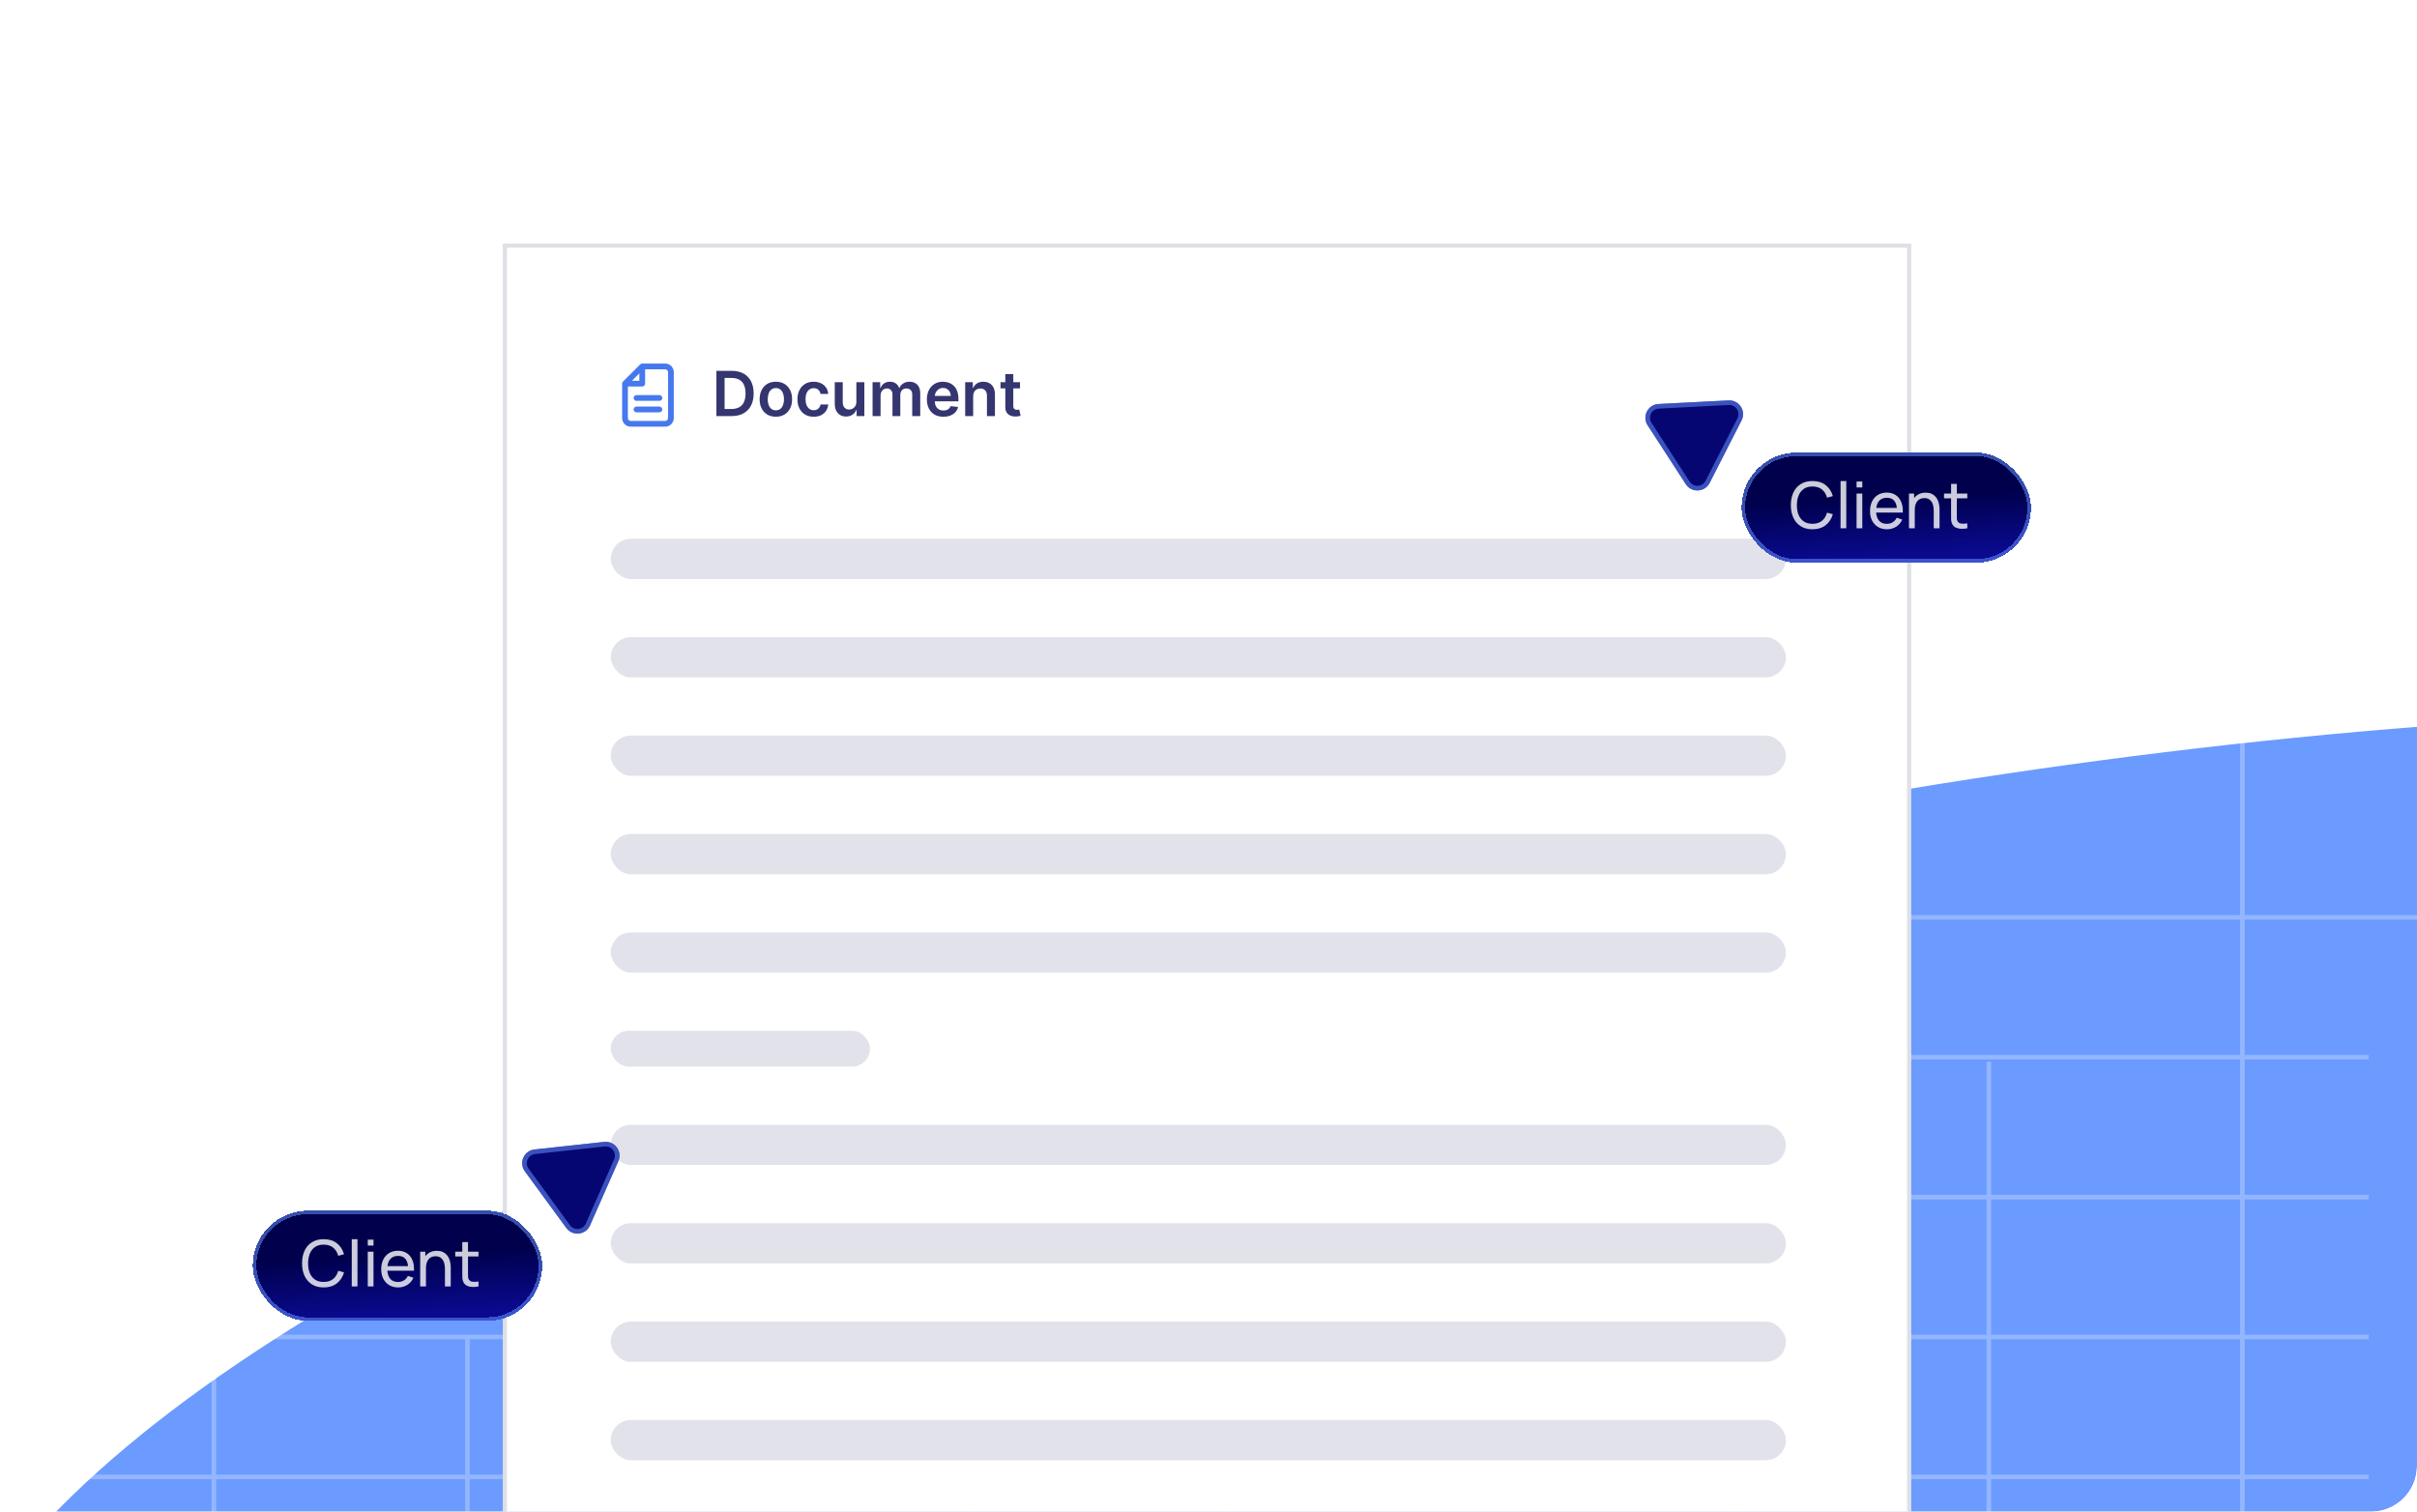
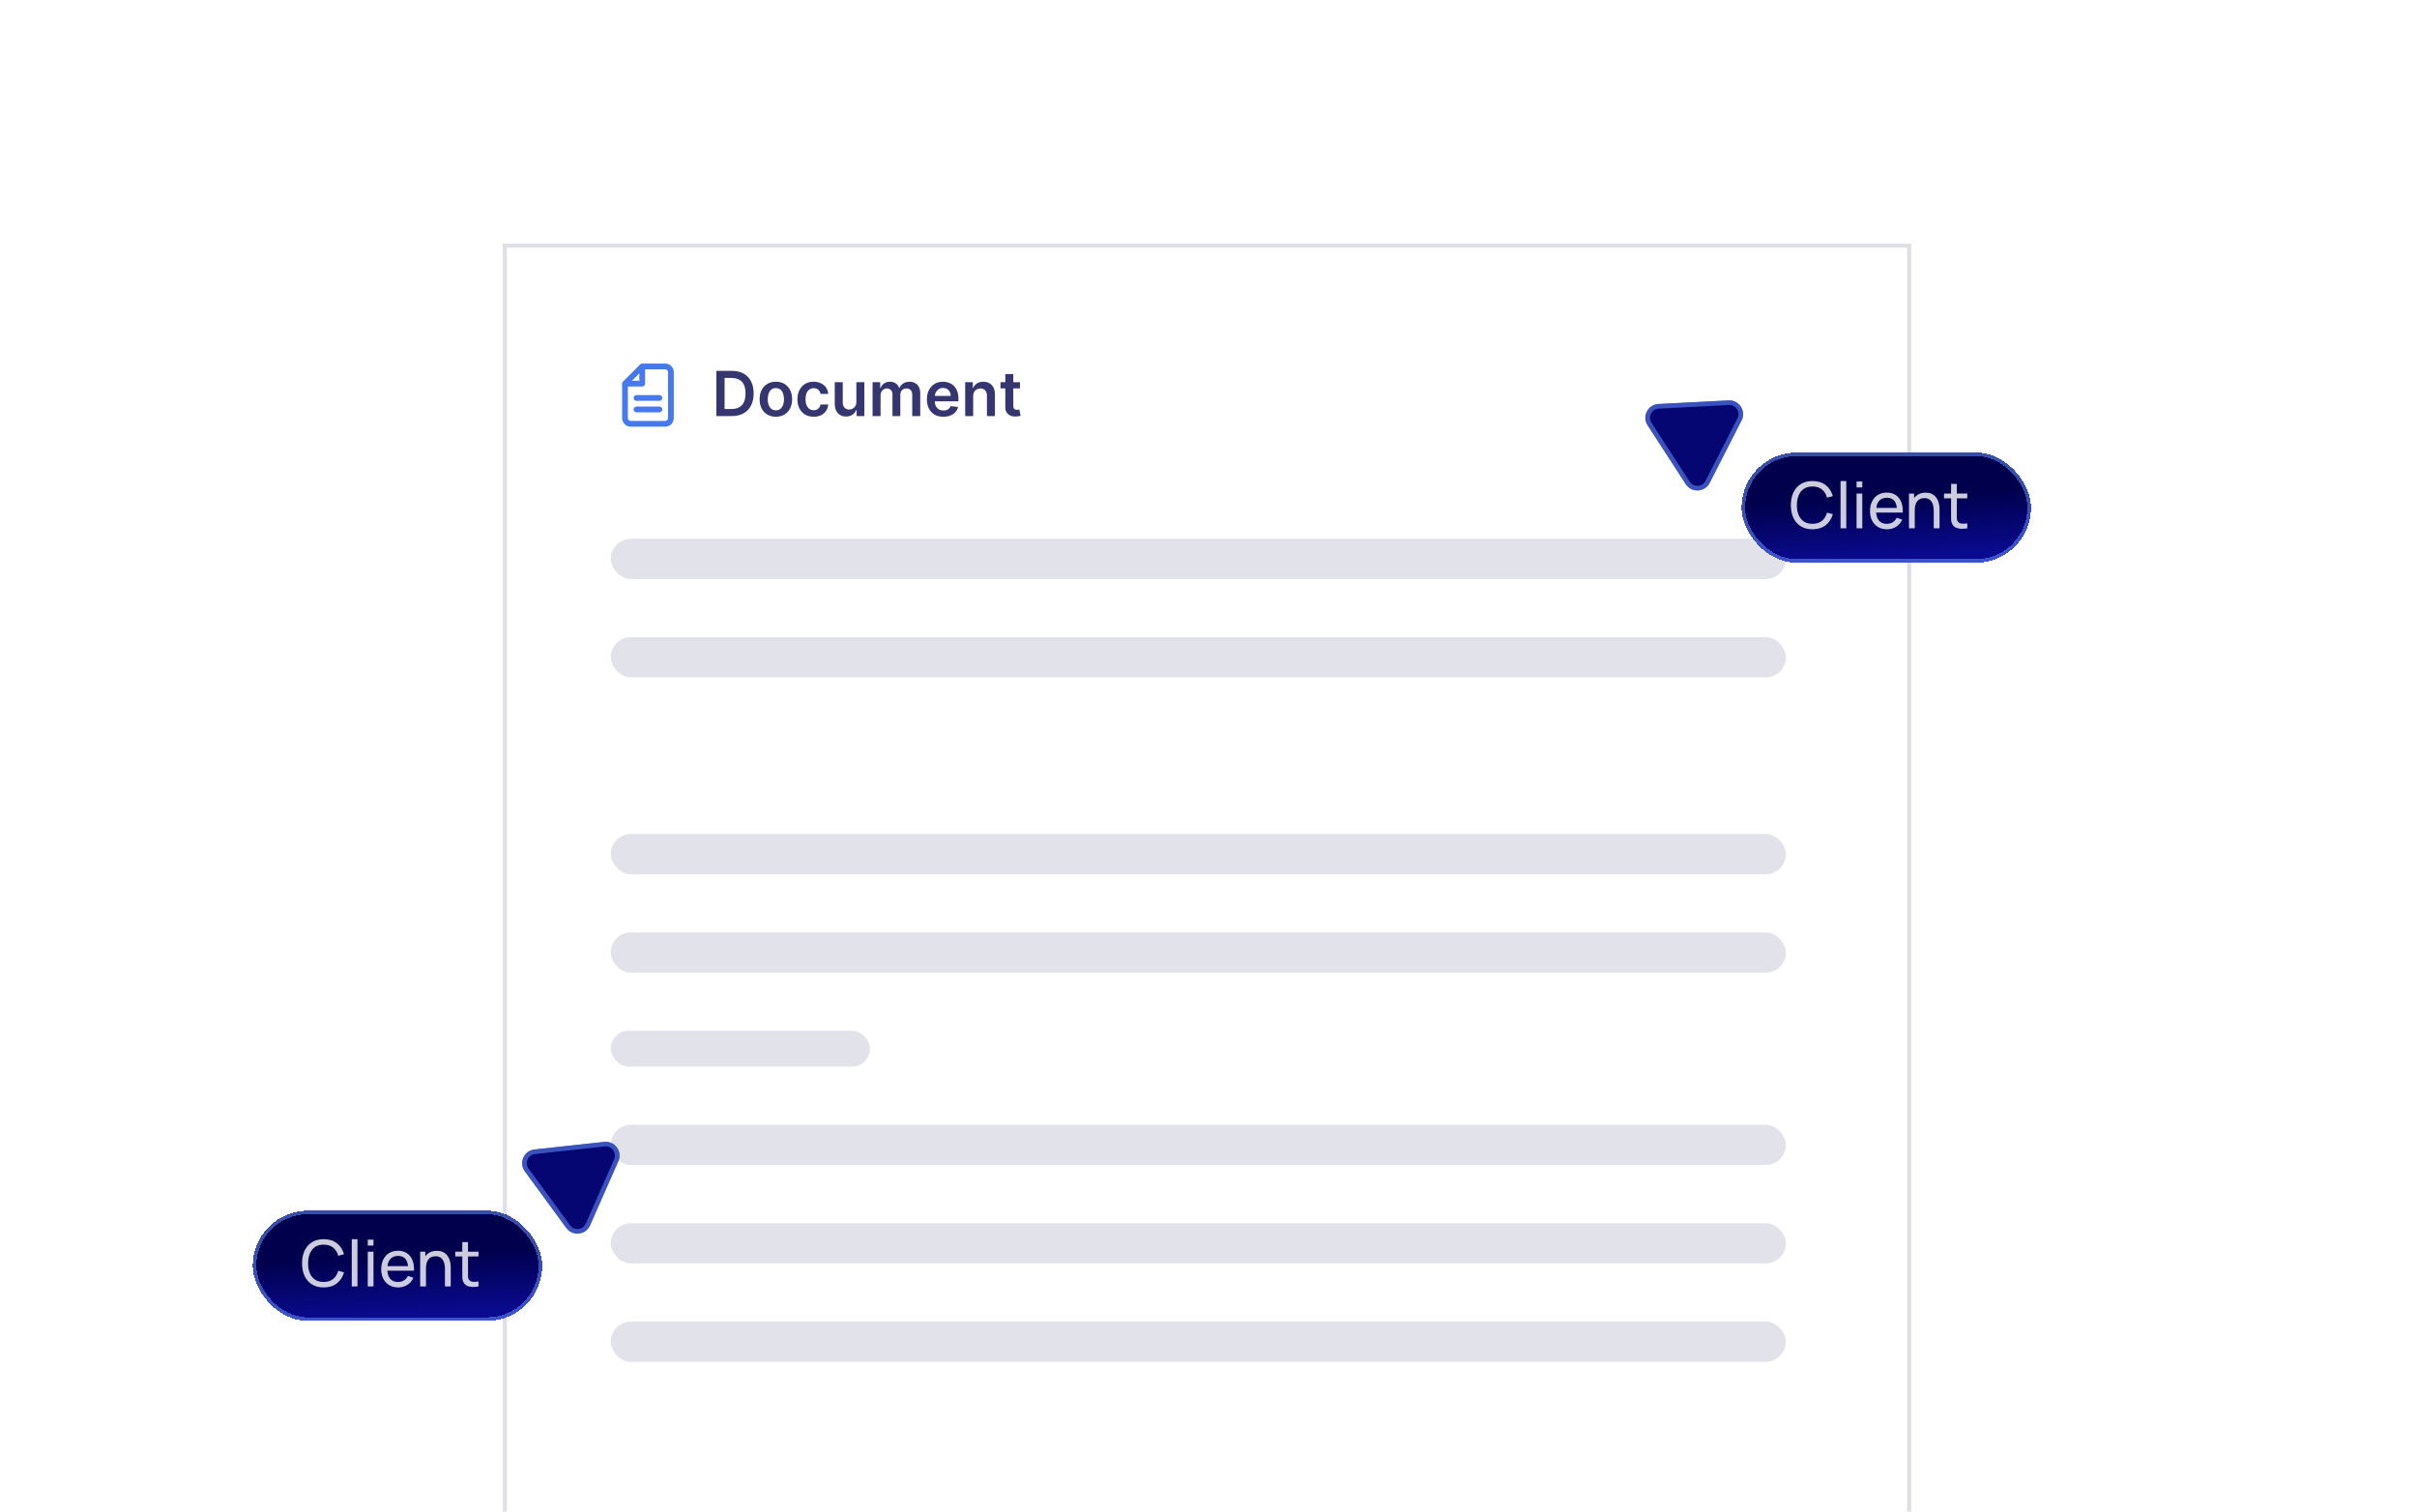
<svg xmlns="http://www.w3.org/2000/svg" width="526" height="329" viewBox="0 0 526 329" fill="none">
  <g clip-path="url(#clip0_378_2105)">
    <rect width="526" height="329" rx="10" fill="white" />
    <g filter="url(#filter0_f_378_2105)">
-       <ellipse cx="435.973" cy="152.391" rx="435.973" ry="152.391" transform="matrix(0.975 -0.224 0.57 0.821 -94.15 285.988)" fill="#0054FF" fill-opacity="0.58" />
-     </g>
+       </g>
    <g opacity="0.27">
      <line x1="18.393" y1="260.535" x2="515.501" y2="260.535" stroke="white" />
      <line x1="18.393" y1="230.09" x2="515.501" y2="230.09" stroke="white" />
      <line x1="-36.789" y1="199.645" x2="570.682" y2="199.645" stroke="white" />
      <line x1="18.393" y1="321.424" x2="515.501" y2="321.424" stroke="white" />
      <line x1="18.393" y1="290.979" x2="515.501" y2="290.979" stroke="white" />
      <line x1="-75.32" y1="153.977" x2="609.69" y2="153.977" stroke="white" />
-       <line x1="-75.32" y1="74.059" x2="609.69" y2="74.059" stroke="white" />
      <line x1="-75.32" y1="36.004" x2="609.69" y2="36.004" stroke="white" />
      <line x1="212.094" y1="413.258" x2="212.094" y2="291.003" stroke="white" />
      <line x1="377.637" y1="413.258" x2="377.637" y2="291.003" stroke="white" />
      <line x1="101.732" y1="413.258" x2="101.732" y2="291.003" stroke="white" />
      <line x1="46.551" y1="474.148" x2="46.551" y2="231.065" stroke="white" />
      <line x1="488" y1="516.961" x2="488" y2="154.001" stroke="white" />
      <line x1="267.275" y1="413.258" x2="267.275" y2="291.003" stroke="white" />
      <line x1="432.82" y1="474.148" x2="432.82" y2="231.065" stroke="white" />
    </g>
    <rect x="109.873" y="53.453" width="305.605" height="383.643" fill="white" stroke="#DEE0E6" stroke-width="0.906" />
    <rect x="132.92" y="117.252" width="255.739" height="8.762" rx="4.381" fill="#101059" fill-opacity="0.12" />
    <rect x="132.92" y="287.625" width="255.739" height="8.762" rx="4.381" fill="#101059" fill-opacity="0.12" />
    <rect x="132.92" y="181.51" width="255.739" height="8.762" rx="4.381" fill="#101059" fill-opacity="0.12" />
    <rect x="132.92" y="244.787" width="255.739" height="8.762" rx="4.381" fill="#101059" fill-opacity="0.12" />
    <rect x="132.92" y="138.666" width="255.739" height="8.762" rx="4.381" fill="#101059" fill-opacity="0.12" />
-     <rect x="132.92" y="309.035" width="255.739" height="8.762" rx="4.381" fill="#101059" fill-opacity="0.12" />
    <rect x="132.92" y="202.924" width="255.739" height="8.762" rx="4.381" fill="#101059" fill-opacity="0.12" />
    <rect x="132.92" y="266.205" width="255.739" height="8.762" rx="4.381" fill="#101059" fill-opacity="0.12" />
-     <rect x="132.92" y="160.086" width="255.739" height="8.762" rx="4.381" fill="#101059" fill-opacity="0.12" />
    <rect x="132.92" y="224.338" width="56.413" height="7.788" rx="3.894" fill="#101059" fill-opacity="0.12" />
    <path fill-rule="evenodd" clip-rule="evenodd" d="M139.323 79.302C139.44 79.185 139.599 79.119 139.764 79.119H144.761C145.795 79.119 146.634 79.958 146.634 80.993V90.985C146.634 92.02 145.795 92.859 144.761 92.859H137.266C136.231 92.859 135.393 92.02 135.393 90.985V83.491C135.393 83.325 135.458 83.166 135.575 83.049L139.323 79.302ZM144.761 80.368H140.389V83.491C140.389 83.836 140.109 84.115 139.764 84.115H136.642V90.985C136.642 91.33 136.921 91.61 137.266 91.61H144.761C145.106 91.61 145.385 91.33 145.385 90.985V80.993C145.385 80.648 145.106 80.368 144.761 80.368ZM137.525 82.866H139.14V81.251L137.525 82.866ZM137.891 86.614C137.891 86.269 138.17 85.989 138.515 85.989H143.512C143.856 85.989 144.136 86.269 144.136 86.614C144.136 86.959 143.856 87.238 143.512 87.238H138.515C138.17 87.238 137.891 86.959 137.891 86.614ZM137.891 89.112C137.891 88.767 138.17 88.487 138.515 88.487H143.512C143.856 88.487 144.136 88.767 144.136 89.112C144.136 89.457 143.856 89.736 143.512 89.736H138.515C138.17 89.736 137.891 89.457 137.891 89.112Z" fill="#4678EE" />
    <path d="M159.239 90.551H155.906V80.714H159.306C160.283 80.714 161.122 80.911 161.823 81.305C162.528 81.696 163.069 82.258 163.446 82.991C163.824 83.724 164.013 84.602 164.013 85.623C164.013 86.647 163.823 87.528 163.442 88.264C163.064 89.001 162.518 89.566 161.804 89.96C161.093 90.354 160.238 90.551 159.239 90.551ZM157.688 89.009H159.153C159.838 89.009 160.409 88.884 160.867 88.634C161.325 88.381 161.669 88.005 161.9 87.506C162.13 87.003 162.246 86.375 162.246 85.623C162.246 84.87 162.13 84.246 161.9 83.75C161.669 83.25 161.328 82.877 160.877 82.631C160.429 82.381 159.871 82.256 159.205 82.256H157.688V89.009ZM168.847 90.695C168.127 90.695 167.503 90.536 166.974 90.219C166.446 89.902 166.036 89.459 165.745 88.889C165.457 88.319 165.312 87.653 165.312 86.891C165.312 86.129 165.457 85.461 165.745 84.888C166.036 84.315 166.446 83.87 166.974 83.553C167.503 83.236 168.127 83.077 168.847 83.077C169.568 83.077 170.192 83.236 170.721 83.553C171.249 83.87 171.657 84.315 171.945 84.888C172.237 85.461 172.382 86.129 172.382 86.891C172.382 87.653 172.237 88.319 171.945 88.889C171.657 89.459 171.249 89.902 170.721 90.219C170.192 90.536 169.568 90.695 168.847 90.695ZM168.857 89.302C169.248 89.302 169.574 89.195 169.837 88.98C170.099 88.763 170.295 88.471 170.423 88.106C170.554 87.741 170.62 87.334 170.62 86.886C170.62 86.435 170.554 86.026 170.423 85.661C170.295 85.293 170.099 85 169.837 84.782C169.574 84.565 169.248 84.456 168.857 84.456C168.457 84.456 168.124 84.565 167.858 84.782C167.595 85 167.399 85.293 167.267 85.661C167.139 86.026 167.075 86.435 167.075 86.886C167.075 87.334 167.139 87.741 167.267 88.106C167.399 88.471 167.595 88.763 167.858 88.98C168.124 89.195 168.457 89.302 168.857 89.302ZM177.076 90.695C176.34 90.695 175.707 90.533 175.179 90.21C174.654 89.886 174.249 89.44 173.964 88.87C173.682 88.297 173.541 87.637 173.541 86.891C173.541 86.142 173.685 85.48 173.973 84.907C174.262 84.331 174.668 83.883 175.193 83.562C175.722 83.239 176.346 83.077 177.067 83.077C177.665 83.077 178.195 83.188 178.656 83.409C179.121 83.626 179.491 83.935 179.766 84.336C180.041 84.733 180.198 85.197 180.237 85.729H178.575C178.508 85.373 178.347 85.077 178.094 84.84C177.845 84.6 177.51 84.48 177.091 84.48C176.735 84.48 176.423 84.576 176.154 84.768C175.885 84.957 175.675 85.229 175.525 85.585C175.378 85.94 175.304 86.366 175.304 86.862C175.304 87.365 175.378 87.797 175.525 88.159C175.672 88.517 175.879 88.794 176.144 88.99C176.413 89.182 176.729 89.278 177.091 89.278C177.347 89.278 177.576 89.23 177.777 89.134C177.982 89.035 178.154 88.892 178.291 88.706C178.429 88.521 178.524 88.295 178.575 88.029H180.237C180.195 88.551 180.041 89.014 179.776 89.417C179.51 89.817 179.148 90.131 178.69 90.359C178.232 90.583 177.694 90.695 177.076 90.695ZM186.366 87.448V83.173H188.105V90.551H186.419V89.24H186.342C186.176 89.653 185.902 89.99 185.521 90.253C185.143 90.516 184.677 90.647 184.123 90.647C183.64 90.647 183.212 90.54 182.841 90.325C182.473 90.107 182.185 89.792 181.976 89.379C181.768 88.963 181.664 88.46 181.664 87.871V83.173H183.403V87.602C183.403 88.069 183.531 88.441 183.787 88.716C184.043 88.991 184.38 89.129 184.796 89.129C185.052 89.129 185.3 89.067 185.54 88.942C185.78 88.817 185.977 88.631 186.131 88.385C186.288 88.135 186.366 87.823 186.366 87.448ZM189.893 90.551V83.173H191.555V84.427H191.641C191.795 84.004 192.05 83.674 192.405 83.438C192.76 83.197 193.185 83.077 193.678 83.077C194.177 83.077 194.598 83.199 194.941 83.442C195.287 83.683 195.53 84.011 195.671 84.427H195.748C195.911 84.017 196.187 83.691 196.574 83.447C196.965 83.201 197.427 83.077 197.962 83.077C198.641 83.077 199.195 83.292 199.624 83.721C200.053 84.15 200.268 84.776 200.268 85.599V90.551H198.524V85.868C198.524 85.41 198.402 85.075 198.159 84.864C197.916 84.65 197.618 84.542 197.266 84.542C196.846 84.542 196.518 84.674 196.281 84.936C196.047 85.195 195.93 85.533 195.93 85.95V90.551H194.225V85.796C194.225 85.415 194.11 85.111 193.88 84.883C193.652 84.656 193.354 84.542 192.986 84.542C192.736 84.542 192.509 84.606 192.304 84.734C192.099 84.859 191.936 85.037 191.814 85.267C191.693 85.495 191.632 85.761 191.632 86.065V90.551H189.893ZM205.298 90.695C204.558 90.695 203.919 90.541 203.381 90.234C202.846 89.923 202.435 89.484 202.147 88.918C201.859 88.348 201.714 87.677 201.714 86.905C201.714 86.146 201.859 85.48 202.147 84.907C202.438 84.331 202.845 83.883 203.367 83.562C203.889 83.239 204.502 83.077 205.206 83.077C205.661 83.077 206.09 83.151 206.493 83.298C206.9 83.442 207.259 83.666 207.569 83.971C207.883 84.275 208.13 84.662 208.309 85.133C208.488 85.6 208.578 86.158 208.578 86.804V87.338H202.531V86.166H206.911C206.908 85.833 206.836 85.536 206.695 85.277C206.554 85.014 206.357 84.808 206.104 84.657C205.855 84.507 205.563 84.432 205.23 84.432C204.875 84.432 204.563 84.518 204.294 84.691C204.025 84.861 203.815 85.085 203.664 85.364C203.517 85.639 203.442 85.942 203.439 86.271V87.294C203.439 87.723 203.517 88.092 203.674 88.399C203.831 88.703 204.05 88.937 204.332 89.1C204.614 89.26 204.944 89.34 205.322 89.34C205.574 89.34 205.803 89.305 206.008 89.235C206.213 89.161 206.391 89.054 206.541 88.913C206.692 88.772 206.806 88.598 206.882 88.389L208.506 88.572C208.403 89.001 208.208 89.376 207.92 89.696C207.635 90.013 207.27 90.259 206.825 90.436C206.38 90.608 205.871 90.695 205.298 90.695ZM211.788 86.228V90.551H210.049V83.173H211.711V84.427H211.797C211.967 84.014 212.237 83.686 212.609 83.442C212.984 83.199 213.446 83.077 213.997 83.077C214.506 83.077 214.95 83.186 215.327 83.404C215.708 83.622 216.003 83.937 216.211 84.35C216.422 84.763 216.527 85.264 216.523 85.853V90.551H214.785V86.122C214.785 85.629 214.657 85.243 214.4 84.965C214.147 84.686 213.797 84.547 213.349 84.547C213.044 84.547 212.774 84.614 212.537 84.749C212.303 84.88 212.119 85.07 211.984 85.32C211.853 85.57 211.788 85.873 211.788 86.228ZM221.975 83.173V84.518H217.734V83.173H221.975ZM218.781 81.406H220.519V88.332C220.519 88.566 220.555 88.745 220.625 88.87C220.699 88.991 220.795 89.075 220.913 89.12C221.032 89.164 221.163 89.187 221.307 89.187C221.416 89.187 221.515 89.179 221.605 89.163C221.698 89.147 221.768 89.132 221.816 89.12L222.109 90.479C222.016 90.511 221.883 90.546 221.711 90.584C221.541 90.623 221.333 90.645 221.086 90.652C220.651 90.665 220.258 90.599 219.909 90.455C219.56 90.307 219.283 90.08 219.079 89.773C218.877 89.465 218.778 89.081 218.781 88.62V81.406Z" fill="#03044D" fill-opacity="0.8" />
    <g filter="url(#filter1_d_378_2105)">
      <rect x="379" y="95" width="63" height="24" rx="12" fill="url(#paint0_linear_378_2105)" shape-rendering="crispEdges" />
      <rect x="379.391" y="95.391" width="62.217" height="23.217" rx="11.608" stroke="#6492FD" stroke-opacity="0.54" stroke-width="0.783" shape-rendering="crispEdges" />
      <path d="M394.437 111.71C393.433 111.71 392.582 111.488 391.882 111.045C391.182 110.602 390.647 109.986 390.279 109.197C389.915 108.408 389.733 107.496 389.733 106.46C389.733 105.424 389.915 104.512 390.279 103.723C390.647 102.934 391.182 102.318 391.882 101.875C392.582 101.432 393.433 101.21 394.437 101.21C395.603 101.21 396.562 101.506 397.314 102.099C398.07 102.692 398.59 103.49 398.875 104.493L397.608 104.829C397.402 104.078 397.036 103.485 396.508 103.051C395.981 102.617 395.291 102.4 394.437 102.4C393.685 102.4 393.06 102.57 392.561 102.911C392.061 103.252 391.686 103.728 391.434 104.339C391.182 104.946 391.053 105.653 391.049 106.46C391.044 107.263 391.168 107.97 391.42 108.581C391.672 109.188 392.05 109.664 392.554 110.009C393.058 110.35 393.685 110.52 394.437 110.52C395.291 110.52 395.981 110.303 396.508 109.869C397.036 109.43 397.402 108.838 397.608 108.091L398.875 108.427C398.59 109.426 398.07 110.224 397.314 110.821C396.562 111.414 395.603 111.71 394.437 111.71ZM400.55 111.5V101.21H401.796V111.5H400.55ZM404.036 102.603V101.315H405.282V102.603H404.036ZM404.036 111.5V103.94H405.282V111.5H404.036ZM410.658 111.71C409.916 111.71 409.268 111.547 408.712 111.22C408.162 110.889 407.732 110.429 407.424 109.841C407.116 109.248 406.962 108.558 406.962 107.769C406.962 106.943 407.114 106.229 407.417 105.627C407.721 105.02 408.143 104.554 408.684 104.227C409.23 103.896 409.87 103.73 410.602 103.73C411.363 103.73 412.009 103.905 412.541 104.255C413.078 104.605 413.479 105.104 413.745 105.753C414.016 106.402 414.133 107.174 414.095 108.07H412.835V107.622C412.821 106.693 412.632 106 412.268 105.543C411.904 105.081 411.363 104.85 410.644 104.85C409.874 104.85 409.289 105.097 408.887 105.592C408.486 106.087 408.285 106.796 408.285 107.72C408.285 108.611 408.486 109.302 408.887 109.792C409.289 110.282 409.86 110.527 410.602 110.527C411.102 110.527 411.536 110.413 411.904 110.184C412.273 109.955 412.562 109.626 412.772 109.197L413.969 109.61C413.675 110.277 413.232 110.795 412.639 111.164C412.051 111.528 411.391 111.71 410.658 111.71ZM407.865 108.07V107.069H413.451V108.07H407.865ZM420.832 111.5V107.713C420.832 107.354 420.799 107.008 420.734 106.677C420.673 106.346 420.563 106.049 420.405 105.788C420.251 105.522 420.041 105.312 419.775 105.158C419.513 105.004 419.182 104.927 418.781 104.927C418.468 104.927 418.183 104.981 417.927 105.088C417.675 105.191 417.458 105.349 417.276 105.564C417.094 105.779 416.951 106.049 416.849 106.376C416.751 106.698 416.702 107.078 416.702 107.517L415.883 107.265C415.883 106.532 416.013 105.905 416.275 105.382C416.541 104.855 416.912 104.451 417.388 104.171C417.868 103.886 418.433 103.744 419.082 103.744C419.572 103.744 419.989 103.821 420.335 103.975C420.68 104.129 420.967 104.334 421.196 104.591C421.424 104.843 421.604 105.128 421.735 105.445C421.865 105.758 421.956 106.077 422.008 106.404C422.064 106.726 422.092 107.032 422.092 107.321V111.5H420.832ZM415.442 111.5V103.94H416.562V105.963H416.702V111.5H415.442ZM428.133 111.5C427.685 111.589 427.241 111.624 426.803 111.605C426.369 111.591 425.981 111.505 425.641 111.346C425.3 111.183 425.041 110.931 424.864 110.59C424.714 110.291 424.633 109.99 424.619 109.687C424.609 109.379 424.605 109.031 424.605 108.644V101.84H425.851V108.588C425.851 108.896 425.853 109.16 425.858 109.379C425.867 109.598 425.916 109.787 426.005 109.946C426.173 110.245 426.439 110.42 426.803 110.471C427.171 110.522 427.615 110.508 428.133 110.429V111.5ZM423.072 104.969V103.94H428.133V104.969H423.072Z" fill="white" fill-opacity="0.8" />
    </g>
    <path d="M358.565 92.556C357.309 90.618 358.622 88.047 360.928 87.928L376.179 87.143C378.486 87.024 380.056 89.447 379.005 91.504L372.06 105.104C371.009 107.16 368.126 107.309 366.87 105.371L358.565 92.556Z" fill="#060673" />
    <path d="M358.985 92.284C357.938 90.669 359.032 88.526 360.954 88.427L376.205 87.642C378.127 87.543 379.435 89.562 378.56 91.276L371.614 104.876C370.739 106.59 368.336 106.714 367.29 105.099L358.985 92.284Z" stroke="#6492FD" stroke-opacity="0.54" />
    <g filter="url(#filter2_d_378_2105)">
      <rect x="55" y="260" width="63" height="24" rx="12" fill="url(#paint1_linear_378_2105)" shape-rendering="crispEdges" />
      <rect x="55.392" y="260.391" width="62.217" height="23.217" rx="11.608" stroke="#6492FD" stroke-opacity="0.54" stroke-width="0.783" shape-rendering="crispEdges" />
      <path d="M70.436 276.71C69.433 276.71 68.582 276.488 67.882 276.045C67.181 275.602 66.647 274.986 66.278 274.197C65.915 273.408 65.733 272.496 65.733 271.46C65.733 270.424 65.915 269.512 66.278 268.723C66.647 267.934 67.181 267.318 67.882 266.875C68.582 266.432 69.433 266.21 70.436 266.21C71.603 266.21 72.562 266.506 73.314 267.099C74.07 267.692 74.59 268.49 74.874 269.493L73.608 269.829C73.402 269.078 73.036 268.485 72.508 268.051C71.981 267.617 71.29 267.4 70.436 267.4C69.685 267.4 69.06 267.57 68.561 267.911C68.061 268.252 67.686 268.728 67.433 269.339C67.181 269.946 67.053 270.653 67.049 271.46C67.044 272.263 67.168 272.97 67.419 273.581C67.671 274.188 68.049 274.664 68.553 275.009C69.058 275.35 69.685 275.52 70.436 275.52C71.29 275.52 71.981 275.303 72.508 274.869C73.036 274.43 73.402 273.838 73.608 273.091L74.874 273.427C74.59 274.426 74.07 275.224 73.314 275.821C72.562 276.414 71.603 276.71 70.436 276.71ZM76.55 276.5V266.21H77.796V276.5H76.55ZM80.036 267.603V266.315H81.282V267.603H80.036ZM80.036 276.5V268.94H81.282V276.5H80.036ZM86.658 276.71C85.916 276.71 85.268 276.547 84.712 276.22C84.162 275.889 83.732 275.429 83.424 274.841C83.116 274.248 82.962 273.558 82.962 272.769C82.962 271.943 83.114 271.229 83.417 270.627C83.721 270.02 84.143 269.554 84.684 269.227C85.23 268.896 85.87 268.73 86.602 268.73C87.363 268.73 88.009 268.905 88.541 269.255C89.078 269.605 89.479 270.104 89.745 270.753C90.016 271.402 90.133 272.174 90.095 273.07H88.835V272.622C88.821 271.693 88.632 271 88.268 270.543C87.904 270.081 87.363 269.85 86.644 269.85C85.874 269.85 85.289 270.097 84.887 270.592C84.486 271.087 84.285 271.796 84.285 272.72C84.285 273.611 84.486 274.302 84.887 274.792C85.289 275.282 85.86 275.527 86.602 275.527C87.102 275.527 87.536 275.413 87.904 275.184C88.273 274.955 88.562 274.626 88.772 274.197L89.969 274.61C89.675 275.277 89.232 275.795 88.639 276.164C88.051 276.528 87.391 276.71 86.658 276.71ZM83.865 273.07V272.069H89.451V273.07H83.865ZM96.832 276.5V272.713C96.832 272.354 96.799 272.008 96.734 271.677C96.673 271.346 96.563 271.049 96.405 270.788C96.251 270.522 96.041 270.312 95.775 270.158C95.513 270.004 95.182 269.927 94.781 269.927C94.468 269.927 94.183 269.981 93.927 270.088C93.675 270.191 93.458 270.349 93.276 270.564C93.094 270.779 92.951 271.049 92.849 271.376C92.751 271.698 92.702 272.078 92.702 272.517L91.883 272.265C91.883 271.532 92.013 270.905 92.275 270.382C92.541 269.855 92.912 269.451 93.388 269.171C93.868 268.886 94.433 268.744 95.082 268.744C95.572 268.744 95.989 268.821 96.335 268.975C96.68 269.129 96.967 269.334 97.196 269.591C97.424 269.843 97.604 270.128 97.735 270.445C97.865 270.758 97.956 271.077 98.008 271.404C98.064 271.726 98.092 272.032 98.092 272.321V276.5H96.832ZM91.442 276.5V268.94H92.562V270.963H92.702V276.5H91.442ZM104.133 276.5C103.685 276.589 103.241 276.624 102.803 276.605C102.369 276.591 101.981 276.505 101.641 276.346C101.3 276.183 101.041 275.931 100.864 275.59C100.714 275.291 100.633 274.99 100.619 274.687C100.609 274.379 100.605 274.031 100.605 273.644V266.84H101.851V273.588C101.851 273.896 101.853 274.16 101.858 274.379C101.867 274.598 101.916 274.787 102.005 274.946C102.173 275.245 102.439 275.42 102.803 275.471C103.171 275.522 103.615 275.508 104.133 275.429V276.5ZM99.072 269.969V268.94H104.133V269.969H99.072Z" fill="white" fill-opacity="0.8" />
    </g>
    <path d="M131.498 248.517C133.794 248.267 135.499 250.596 134.568 252.709L128.408 266.683C127.476 268.796 124.606 269.109 123.242 267.245L114.22 254.924C112.856 253.061 114.02 250.419 116.316 250.169L131.498 248.517Z" fill="#060673" />
    <path d="M131.552 249.014C133.465 248.806 134.886 250.747 134.11 252.508L127.95 266.482C127.174 268.243 124.782 268.503 123.646 266.95L114.624 254.629C113.487 253.076 114.457 250.875 116.37 250.666L131.552 249.014Z" stroke="#6492FD" stroke-opacity="0.54" />
  </g>
  <defs>
    <filter id="filter0_f_378_2105" x="-279.409" y="-108.544" width="1394.17" height="844.11" filterUnits="userSpaceOnUse" color-interpolation-filters="sRGB">
      <feFlood flood-opacity="0" result="BackgroundImageFix" />
      <feBlend mode="normal" in="SourceGraphic" in2="BackgroundImageFix" result="shape" />
      <feGaussianBlur stdDeviation="131.65" result="effect1_foregroundBlur_378_2105" />
    </filter>
    <filter id="filter1_d_378_2105" x="344.211" y="63.69" width="132.577" height="93.577" filterUnits="userSpaceOnUse" color-interpolation-filters="sRGB">
      <feFlood flood-opacity="0" result="BackgroundImageFix" />
      <feColorMatrix in="SourceAlpha" type="matrix" values="0 0 0 0 0 0 0 0 0 0 0 0 0 0 0 0 0 0 127 0" result="hardAlpha" />
      <feOffset dy="3.479" />
      <feGaussianBlur stdDeviation="17.394" />
      <feComposite in2="hardAlpha" operator="out" />
      <feColorMatrix type="matrix" values="0 0 0 0 0 0 0 0 0 0 0 0 0 0 0 0 0 0 0.1 0" />
      <feBlend mode="normal" in2="BackgroundImageFix" result="effect1_dropShadow_378_2105" />
      <feBlend mode="normal" in="SourceGraphic" in2="effect1_dropShadow_378_2105" result="shape" />
    </filter>
    <filter id="filter2_d_378_2105" x="20.211" y="228.69" width="132.577" height="93.577" filterUnits="userSpaceOnUse" color-interpolation-filters="sRGB">
      <feFlood flood-opacity="0" result="BackgroundImageFix" />
      <feColorMatrix in="SourceAlpha" type="matrix" values="0 0 0 0 0 0 0 0 0 0 0 0 0 0 0 0 0 0 127 0" result="hardAlpha" />
      <feOffset dy="3.479" />
      <feGaussianBlur stdDeviation="17.394" />
      <feComposite in2="hardAlpha" operator="out" />
      <feColorMatrix type="matrix" values="0 0 0 0 0 0 0 0 0 0 0 0 0 0 0 0 0 0 0.1 0" />
      <feBlend mode="normal" in2="BackgroundImageFix" result="effect1_dropShadow_378_2105" />
      <feBlend mode="normal" in="SourceGraphic" in2="effect1_dropShadow_378_2105" result="shape" />
    </filter>
    <linearGradient id="paint0_linear_378_2105" x1="410.672" y1="95" x2="411.873" y2="117.762" gradientUnits="userSpaceOnUse">
      <stop offset="0.425" stop-color="#00004D" />
      <stop offset="1" stop-color="#0A0A8F" />
    </linearGradient>
    <linearGradient id="paint1_linear_378_2105" x1="86.672" y1="260" x2="87.873" y2="282.762" gradientUnits="userSpaceOnUse">
      <stop offset="0.425" stop-color="#00004D" />
      <stop offset="1" stop-color="#0A0A8F" />
    </linearGradient>
    <clipPath id="clip0_378_2105">
      <rect width="526" height="329" rx="10" fill="white" />
    </clipPath>
  </defs>
</svg>